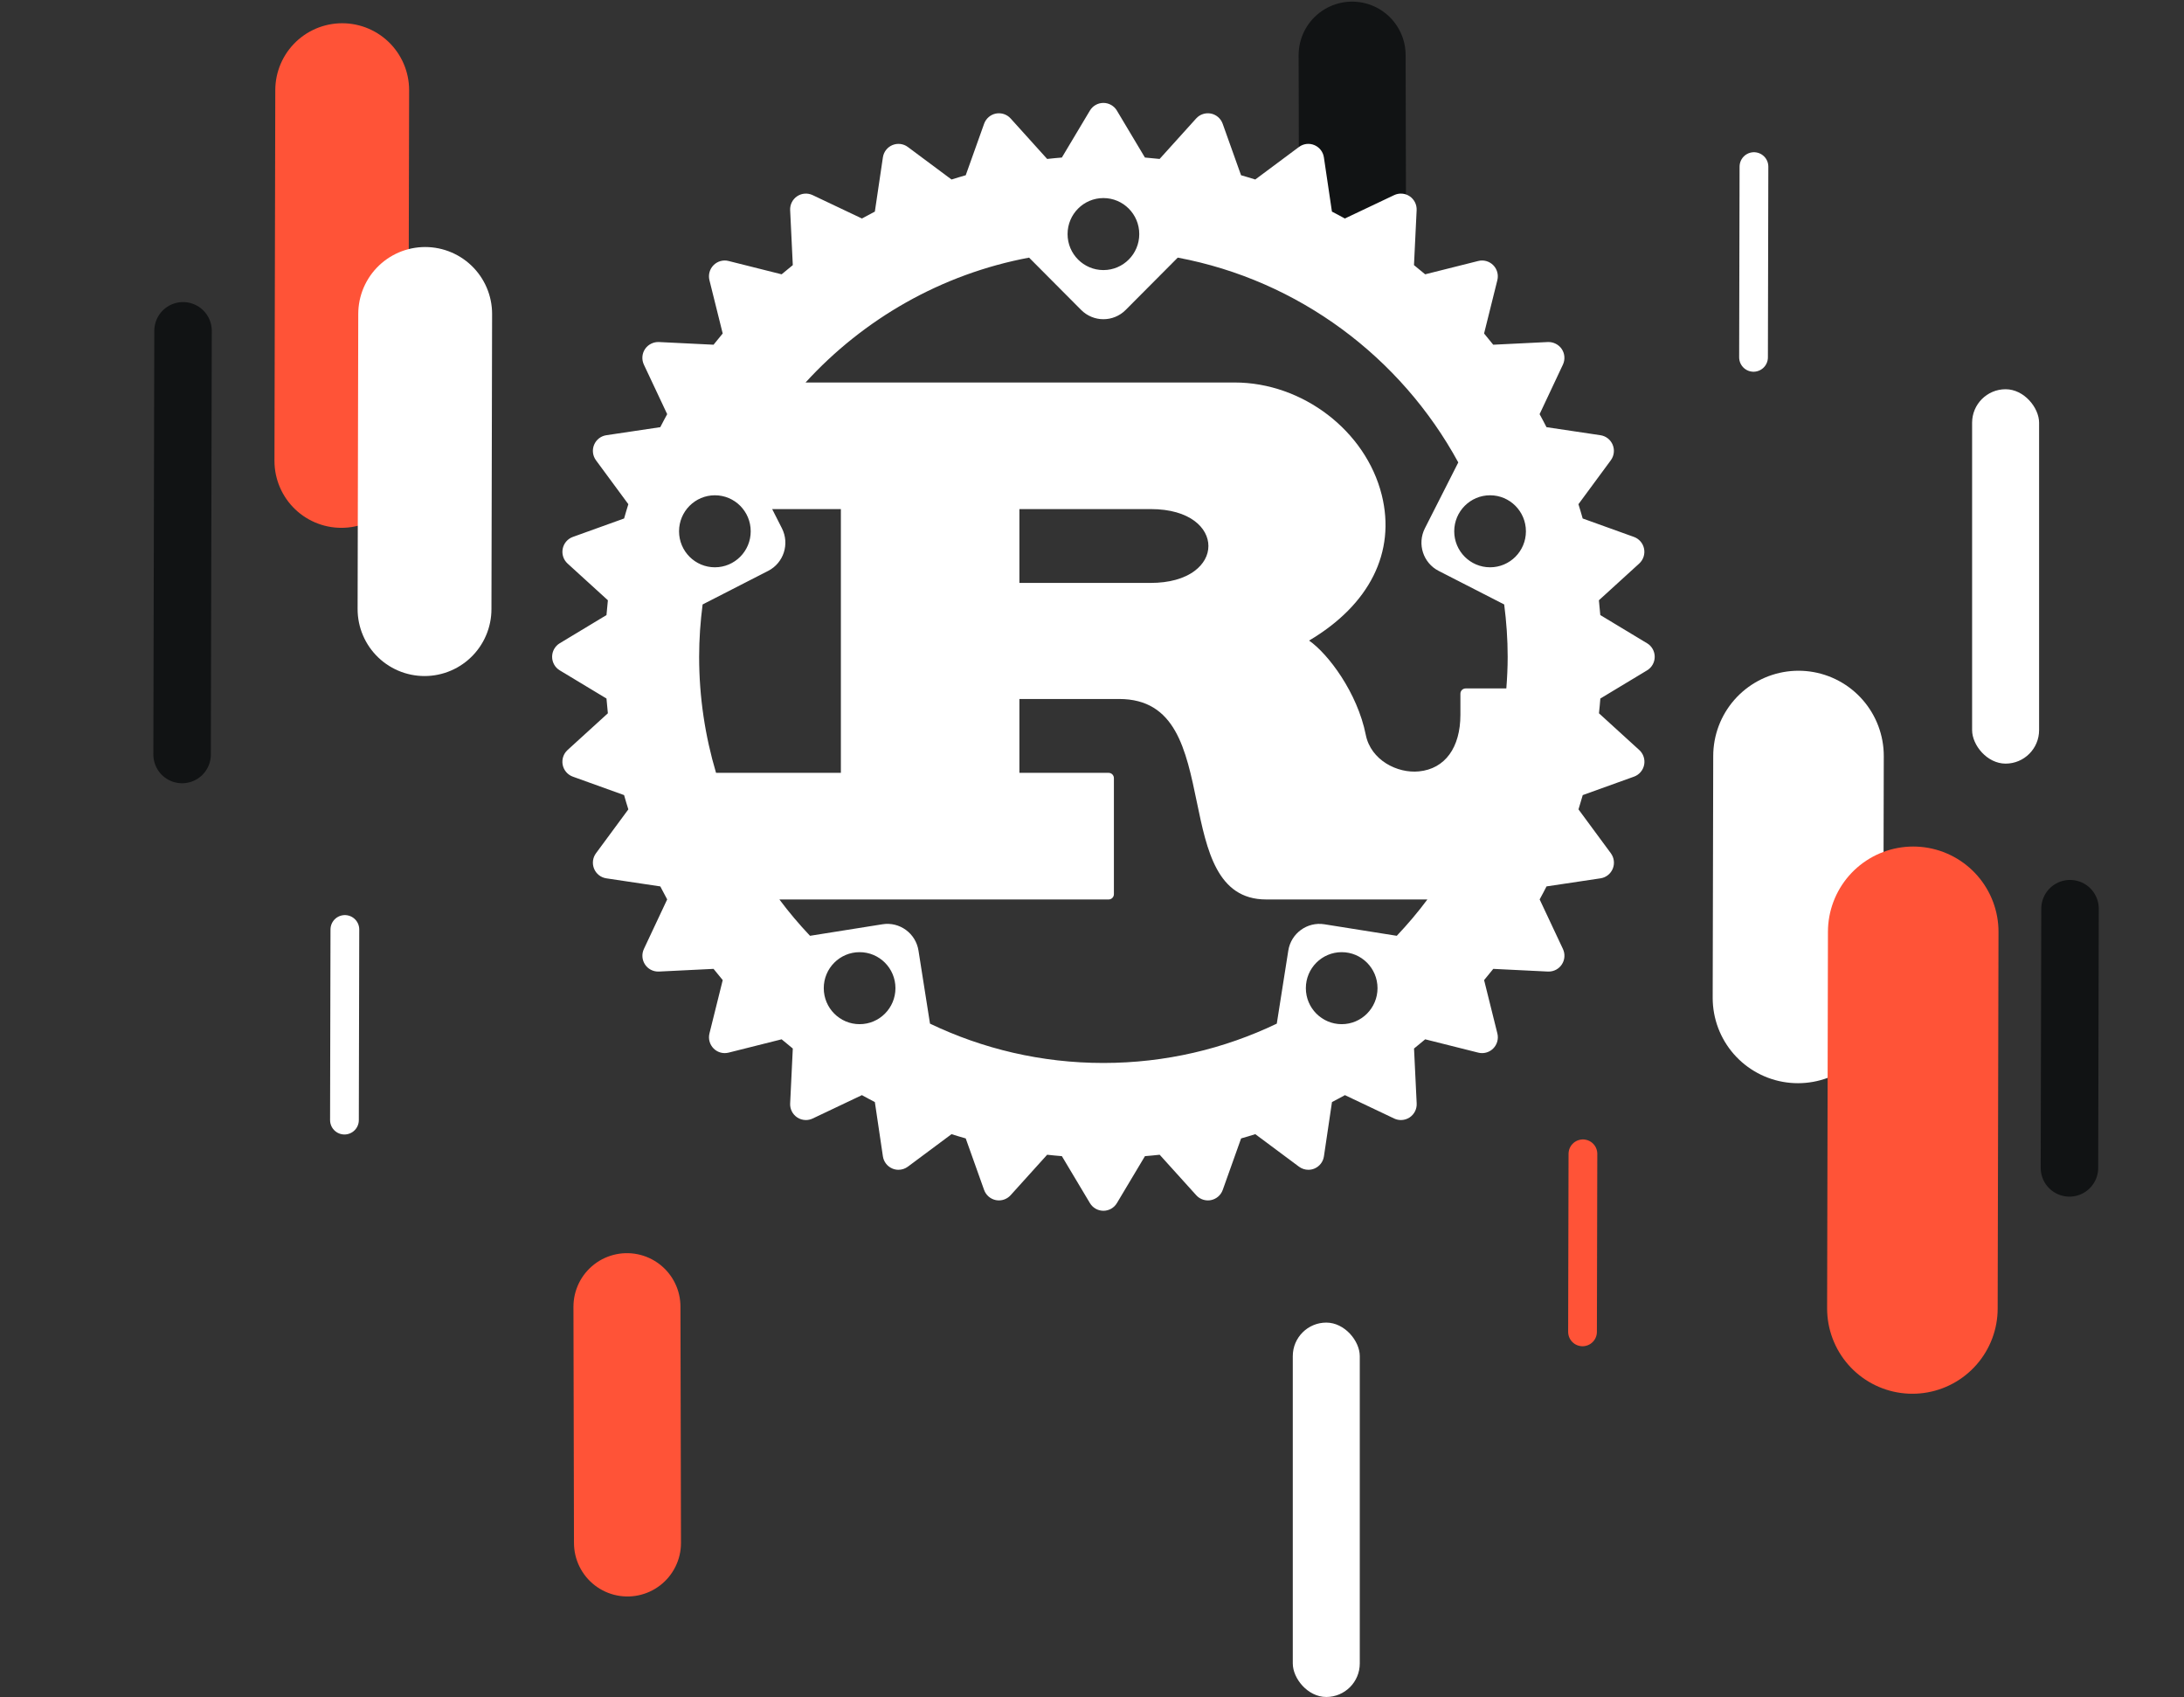
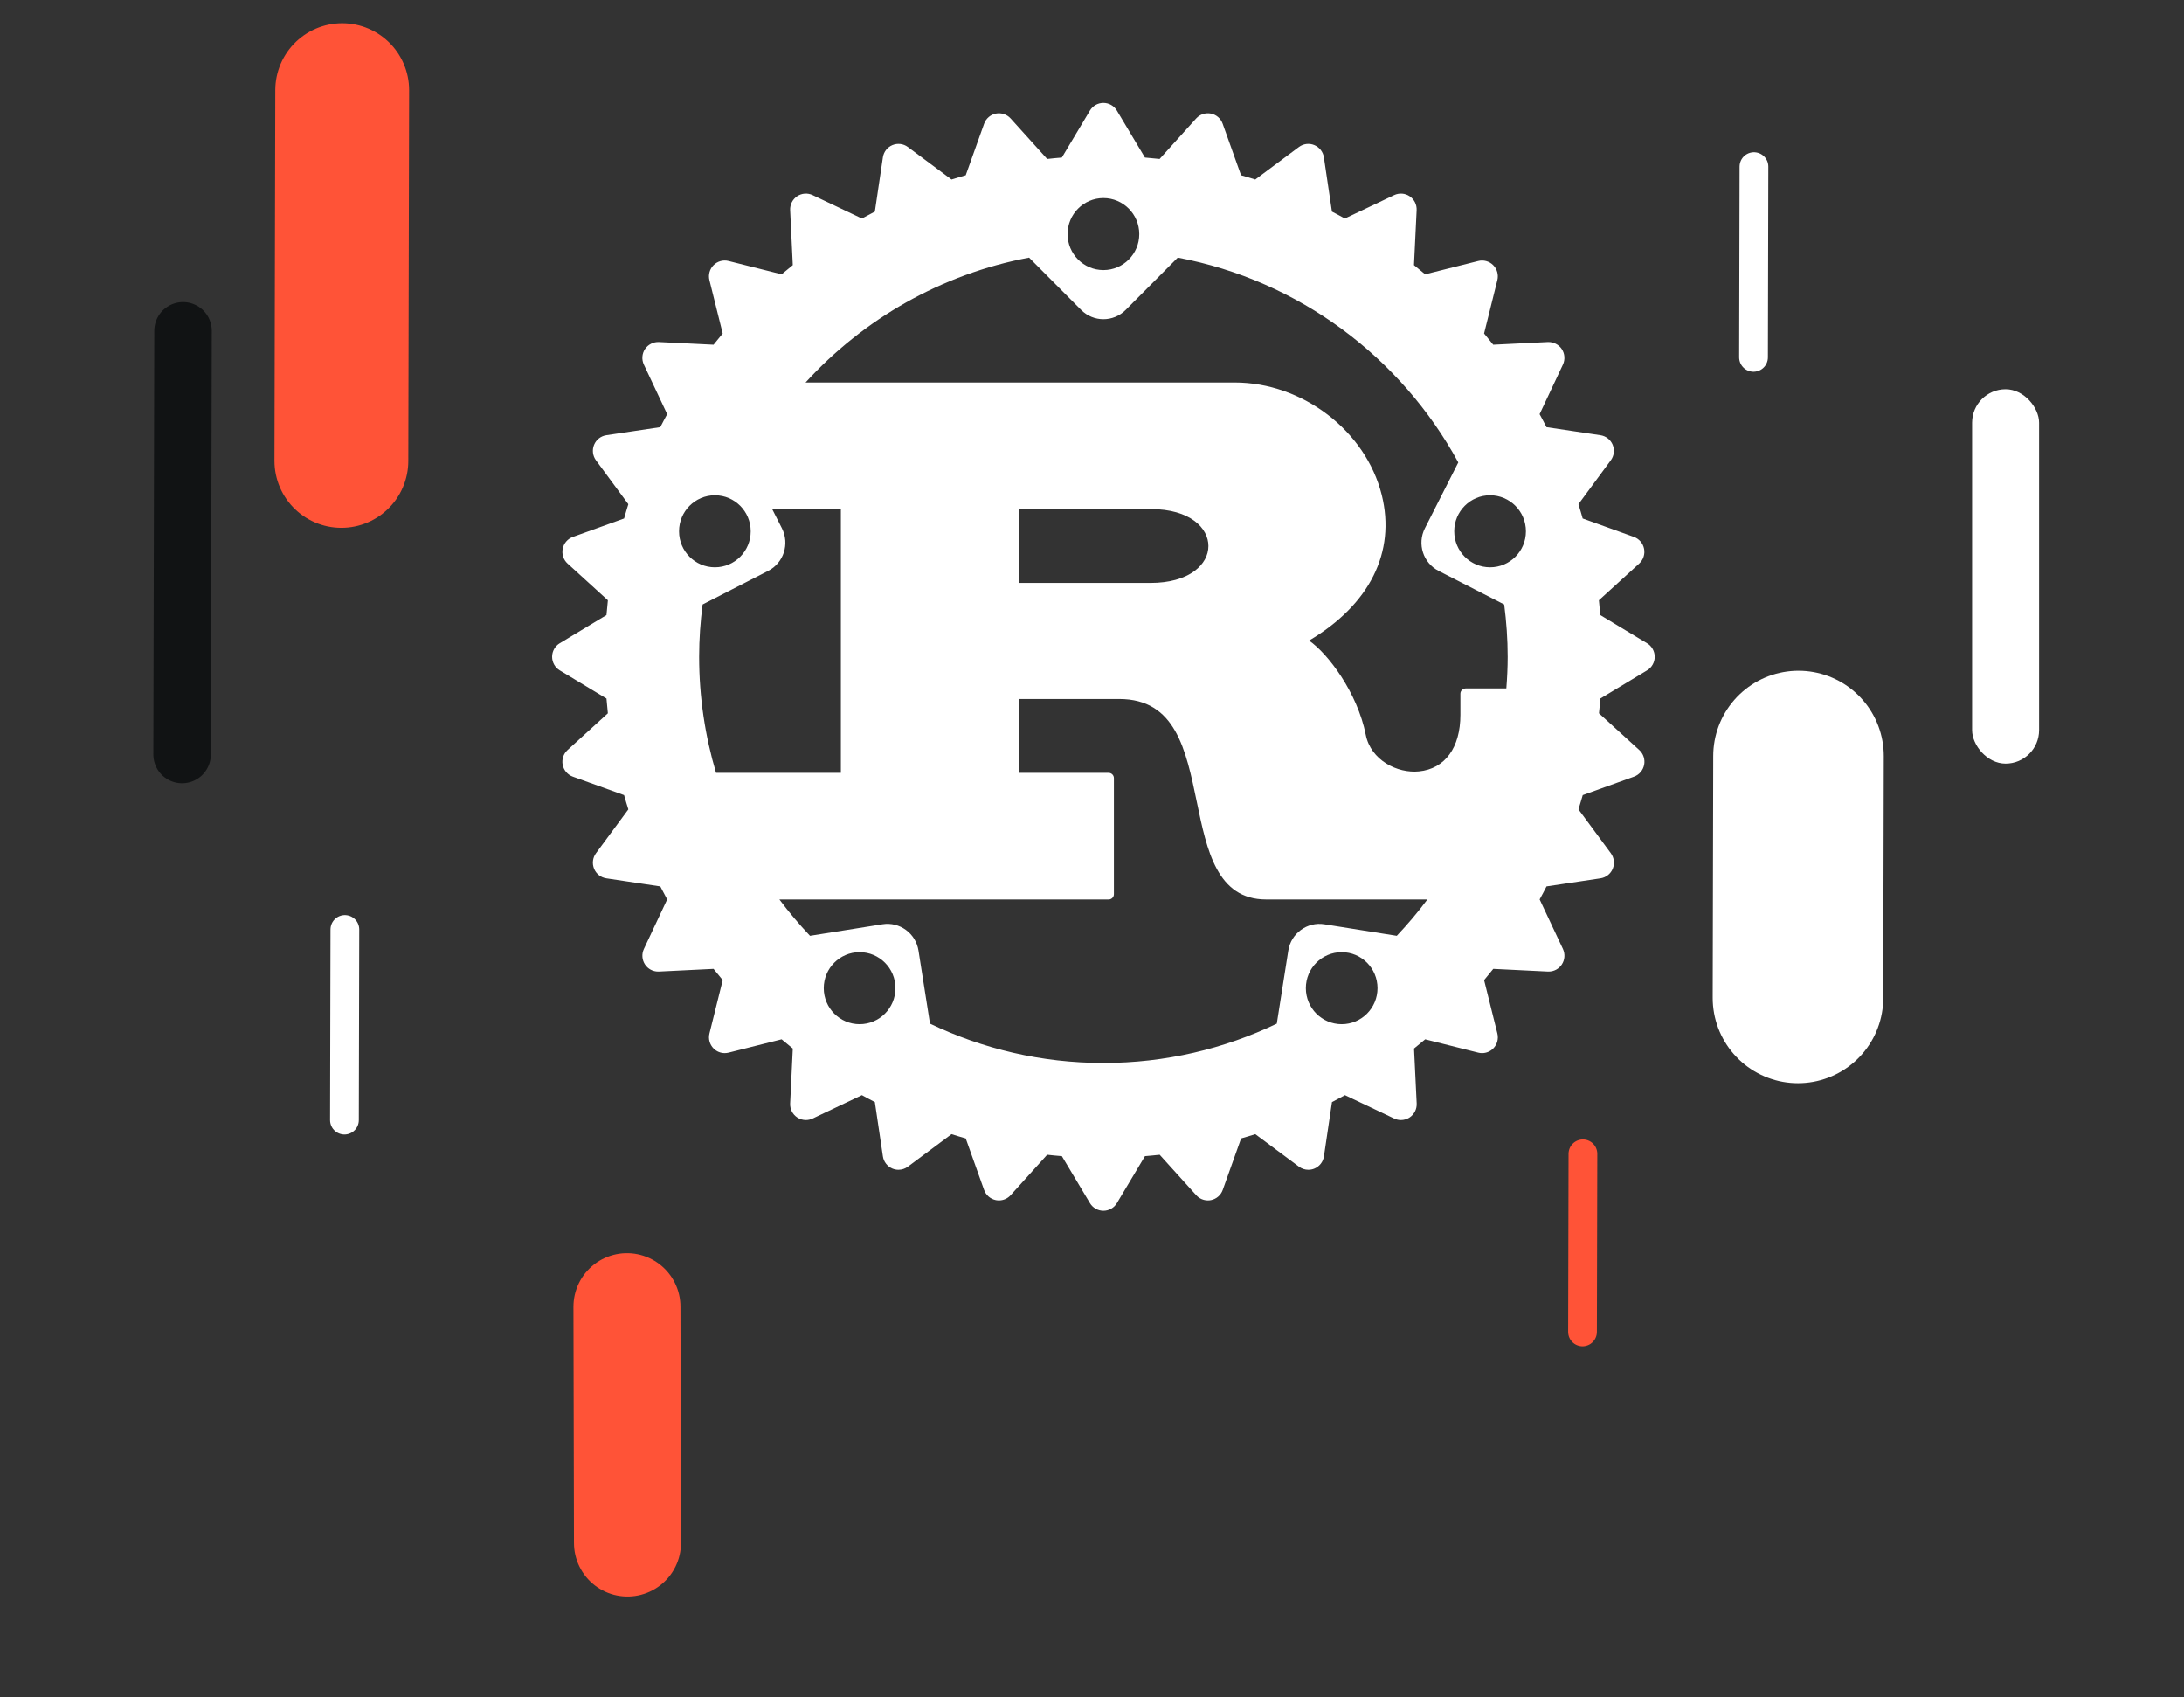
<svg xmlns="http://www.w3.org/2000/svg" width="686" height="533" viewBox="0 0 686 533" fill="none">
  <rect x="0" y="0" width="686" height="533" fill="#333333" stroke="none" />
  <path d="M57.197 236.927L57.493 103.885" stroke="#111314" stroke-width="18.058" stroke-linecap="round" />
  <path d="M107.228 144.726L107.487 28.317" stroke="#FF5337" stroke-width="42.04" stroke-linecap="round" />
-   <path d="M133.344 191.268L133.549 98.589" stroke="white" stroke-width="42.04" stroke-linecap="round" />
-   <path d="M424.808 63.049L424.706 17.317" stroke="#111314" stroke-width="33.611" stroke-linecap="round" />
  <path d="M197.093 484.513L196.928 410.316" stroke="#FF5337" stroke-width="33.611" stroke-linecap="round" />
  <path d="M108.193 351.733L108.326 291.867" stroke="white" stroke-width="9.029" stroke-linecap="round" />
  <path d="M550.788 112.212L550.921 52.316" stroke="white" stroke-width="9.029" stroke-linecap="round" />
  <path d="M564.746 313.354L564.915 237.409" stroke="white" stroke-width="53.573" stroke-linecap="round" />
-   <path d="M600.687 410.872L600.949 292.611" stroke="#FF5337" stroke-width="53.573" stroke-linecap="round" />
-   <path d="M650.018 366.733L650.199 285.343" stroke="#111314" stroke-width="18.058" stroke-linecap="round" />
  <rect x="619.444" y="122.226" width="21.04" height="117.562" rx="10.52" fill="white" />
  <path d="M497.076 418.226L497.201 362.316" stroke="#FF5337" stroke-width="9.029" stroke-linecap="round" />
-   <rect x="406.068" y="415.316" width="21.04" height="117.562" rx="10.52" fill="white" />
  <path d="M517.332 201.986L502.658 193.14C502.528 191.585 502.391 190.037 502.217 188.496L514.879 176.961C516.167 175.784 516.746 174.025 516.406 172.31C516.066 170.602 514.858 169.192 513.222 168.603L497.123 162.81C496.696 161.305 496.262 159.808 495.792 158.326L505.958 144.538C506.992 143.135 507.217 141.296 506.551 139.675C505.885 138.062 504.431 136.921 502.709 136.666L485.756 134.137C485.047 132.763 484.338 131.397 483.592 130.052L490.915 114.491C491.653 112.914 491.523 111.06 490.553 109.607C489.584 108.153 487.876 107.339 486.197 107.404L469.027 108.247C468.086 107.063 467.131 105.885 466.154 104.722L470.322 87.976C470.742 86.283 470.25 84.488 469.02 83.259C467.79 82.024 465.995 81.522 464.324 81.951L447.646 86.138C446.488 85.156 445.323 84.197 444.136 83.252L444.969 66.005C445.055 64.26 444.223 62.603 442.776 61.629C441.336 60.655 439.491 60.524 437.914 61.266L422.422 68.614C421.084 67.865 419.723 67.153 418.363 66.448L415.838 49.419C415.585 47.689 414.441 46.228 412.842 45.559C411.229 44.883 409.398 45.116 408.002 46.155L394.283 56.367C392.807 55.895 391.316 55.458 389.818 55.03L384.044 38.858C383.458 37.215 382.055 36.001 380.354 35.66C378.647 35.333 376.888 35.9 375.723 37.193L364.24 49.913C362.706 49.738 361.165 49.6 359.624 49.469L350.818 34.73C349.928 33.232 348.315 32.316 346.578 32.316C344.842 32.316 343.228 33.232 342.338 34.73L333.532 49.469C331.991 49.6 330.443 49.738 328.916 49.913L317.433 37.193C316.268 35.9 314.51 35.333 312.802 35.66C311.102 36.001 309.698 37.215 309.112 38.858L303.338 55.03C301.847 55.458 300.35 55.895 298.874 56.367L285.155 46.155C283.758 45.116 281.928 44.89 280.314 45.559C278.708 46.228 277.572 47.689 277.319 49.419L274.793 66.448C273.433 67.153 272.073 67.873 270.734 68.614L255.243 61.266C253.665 60.524 251.82 60.655 250.38 61.629C248.933 62.603 248.101 64.26 248.188 66.005L249.02 83.252C247.841 84.197 246.668 85.156 245.511 86.138L228.832 81.951C227.154 81.522 225.367 82.024 224.137 83.259C222.906 84.495 222.414 86.283 222.834 87.976L227.002 104.722C226.025 105.885 225.07 107.056 224.129 108.247L206.959 107.404C205.288 107.332 203.573 108.153 202.603 109.607C201.634 111.053 201.503 112.906 202.241 114.491L209.564 130.052C208.819 131.397 208.11 132.763 207.4 134.137L190.447 136.666C188.725 136.921 187.271 138.069 186.605 139.675C185.94 141.289 186.164 143.135 187.199 144.538L197.365 158.326C196.894 159.808 196.46 161.305 196.033 162.81L179.934 168.603C178.299 169.192 177.09 170.602 176.75 172.31C176.41 174.025 176.989 175.791 178.277 176.961L190.939 188.496C190.766 190.037 190.628 191.585 190.498 193.14L175.824 201.986C174.334 202.88 173.422 204.501 173.422 206.245C173.422 207.989 174.334 209.61 175.824 210.504L190.498 219.349C190.628 220.898 190.766 222.453 190.932 223.987L178.27 235.521C176.982 236.699 176.403 238.458 176.743 240.173C177.083 241.881 178.291 243.291 179.927 243.88L196.026 249.672C196.46 251.177 196.887 252.674 197.365 254.157L187.199 267.938C186.164 269.34 185.94 271.179 186.605 272.8C187.271 274.414 188.725 275.555 190.447 275.809L207.4 278.346C208.102 279.719 208.819 281.078 209.564 282.43L202.249 297.992C201.511 299.569 201.641 301.422 202.61 302.876C203.529 304.264 205.078 305.085 206.72 305.085C206.8 305.085 206.88 305.085 206.959 305.085L224.129 304.242C225.077 305.427 226.032 306.612 227.009 307.767L222.841 324.521C222.422 326.214 222.914 328.002 224.144 329.238C225.084 330.183 226.343 330.691 227.639 330.691C228.037 330.691 228.442 330.64 228.84 330.546L245.511 326.359C246.668 327.341 247.841 328.3 249.02 329.252L248.188 346.5C248.101 348.244 248.933 349.901 250.38 350.875C251.205 351.435 252.167 351.711 253.13 351.711C253.846 351.711 254.57 351.551 255.243 351.239L270.727 343.89C272.065 344.639 273.426 345.351 274.793 346.064L277.319 363.093C277.572 364.823 278.715 366.284 280.314 366.952C280.929 367.207 281.566 367.33 282.21 367.33C283.252 367.33 284.294 366.996 285.155 366.356L298.874 356.145C300.35 356.617 301.84 357.053 303.338 357.482L309.105 373.654C309.691 375.296 311.095 376.51 312.795 376.852C313.121 376.91 313.439 376.946 313.764 376.946C315.146 376.946 316.485 376.365 317.433 375.318L328.916 362.606C330.45 362.781 331.991 362.919 333.54 363.049L342.345 377.789C343.235 379.287 344.849 380.202 346.585 380.202C348.322 380.202 349.935 379.287 350.825 377.789L359.631 363.049C361.18 362.919 362.721 362.781 364.255 362.606L375.738 375.318C376.686 376.365 378.024 376.946 379.406 376.946C379.725 376.946 380.05 376.917 380.376 376.852C382.076 376.51 383.48 375.296 384.066 373.654L389.833 357.482C391.331 357.053 392.821 356.617 394.297 356.145L408.016 366.356C408.877 367.003 409.919 367.33 410.961 367.33C411.605 367.33 412.242 367.207 412.857 366.952C414.463 366.284 415.599 364.823 415.852 363.093L418.377 346.064C419.745 345.351 421.105 344.639 422.444 343.89L437.928 351.239C438.601 351.558 439.325 351.711 440.041 351.711C441.003 351.711 441.966 351.428 442.791 350.875C444.238 349.901 445.07 348.244 444.983 346.5L444.151 329.252C445.33 328.307 446.502 327.341 447.66 326.359L464.331 330.546C464.729 330.648 465.134 330.691 465.532 330.691C466.827 330.691 468.086 330.183 469.027 329.238C470.257 328.002 470.749 326.214 470.329 324.521L466.162 307.767C467.139 306.604 468.094 305.427 469.041 304.242L486.212 305.085C486.291 305.085 486.371 305.085 486.45 305.085C488.093 305.085 489.641 304.257 490.56 302.876C491.53 301.429 491.66 299.576 490.922 297.992L483.607 282.43C484.352 281.086 485.061 279.719 485.77 278.346L502.723 275.809C504.446 275.555 505.9 274.406 506.566 272.8C507.231 271.186 507.007 269.34 505.972 267.938L495.806 254.157C496.276 252.674 496.711 251.177 497.145 249.672L513.244 243.88C514.879 243.291 516.088 241.881 516.428 240.173C516.768 238.458 516.189 236.691 514.901 235.521L502.239 223.987C502.412 222.446 502.55 220.898 502.673 219.349L517.347 210.504C518.837 209.61 519.749 207.989 519.749 206.245C519.749 204.501 518.837 202.88 517.347 201.986H517.332ZM346.585 62.196C352.801 62.196 357.844 67.255 357.844 73.505C357.844 79.756 352.808 84.808 346.585 84.808C340.363 84.808 335.327 79.749 335.327 73.505C335.327 67.262 340.363 62.196 346.585 62.196ZM213.29 166.837C213.29 160.593 218.326 155.527 224.549 155.527C230.772 155.527 235.8 160.586 235.8 166.837C235.8 173.087 230.764 178.139 224.549 178.139C218.334 178.139 213.29 173.08 213.29 166.837ZM224.911 242.688C221.474 231.131 219.6 218.906 219.6 206.245C219.6 200.67 219.998 195.197 220.692 189.811L241.285 179.265C246.155 176.772 248.087 170.791 245.605 165.899L242.544 159.866H264.121V242.688H224.904H224.911ZM270.003 321.606C263.788 321.606 258.745 316.547 258.745 310.297C258.745 304.046 263.781 298.995 270.003 298.995C276.226 298.995 281.262 304.053 281.262 310.297C281.262 316.54 276.226 321.606 270.003 321.606ZM421.431 321.606C415.216 321.606 410.172 316.547 410.172 310.297C410.172 304.046 415.208 298.995 421.431 298.995C427.654 298.995 432.682 304.053 432.682 310.297C432.682 316.54 427.646 321.606 421.431 321.606ZM438.731 293.856L415.982 290.236C410.599 289.379 405.513 293.071 404.659 298.493L401.041 321.439C384.529 329.347 366.064 333.788 346.578 333.788C327.093 333.788 308.634 329.347 292.115 321.439L288.498 298.493C287.644 293.071 282.564 289.364 277.174 290.236L254.425 293.856C251.01 290.236 247.783 286.442 244.809 282.445H348.228C349.14 282.445 349.878 281.704 349.878 280.788V244.345C349.878 243.429 349.14 242.688 348.228 242.688H320.197V219.495H351.527C369.233 219.495 372.503 235.289 375.962 252.013C379.059 266.971 382.257 282.445 397.698 282.445H448.348C445.374 286.442 442.147 290.244 438.731 293.856ZM320.197 183.052V159.859H361.426C373.893 159.859 379.565 165.87 379.565 171.452C379.565 174.388 378.039 177.157 375.282 179.236C371.975 181.729 367.178 183.045 361.426 183.045H320.197V183.052ZM473.137 216.181H460.366C459.454 216.181 458.716 216.922 458.716 217.838V224.466C458.716 234.78 453.861 241.416 445.728 242.223C438.927 242.928 430.584 238.712 428.999 230.768C426.358 217.496 417.184 205.322 411.185 201.15C430.179 189.906 438.485 173.393 434.014 155.44C428.999 135.3 409.138 120.109 387.807 120.109H253.028C271.248 100.158 295.697 86.058 323.236 80.897L339.589 97.323C341.52 99.264 344.053 100.238 346.585 100.238C349.118 100.238 351.65 99.264 353.582 97.323L369.935 80.897C407.951 88.027 440.063 112.194 458.051 145.214L447.559 165.899C445.077 170.791 447.016 176.78 451.879 179.265L472.471 189.811C473.166 195.197 473.564 200.677 473.564 206.245C473.564 209.596 473.397 212.903 473.144 216.181H473.137ZM468.036 178.139C461.82 178.139 456.777 173.08 456.777 166.837C456.777 160.593 461.82 155.527 468.036 155.527C474.251 155.527 479.294 160.586 479.294 166.837C479.294 173.087 474.258 178.139 468.036 178.139Z" fill="white" />
</svg>